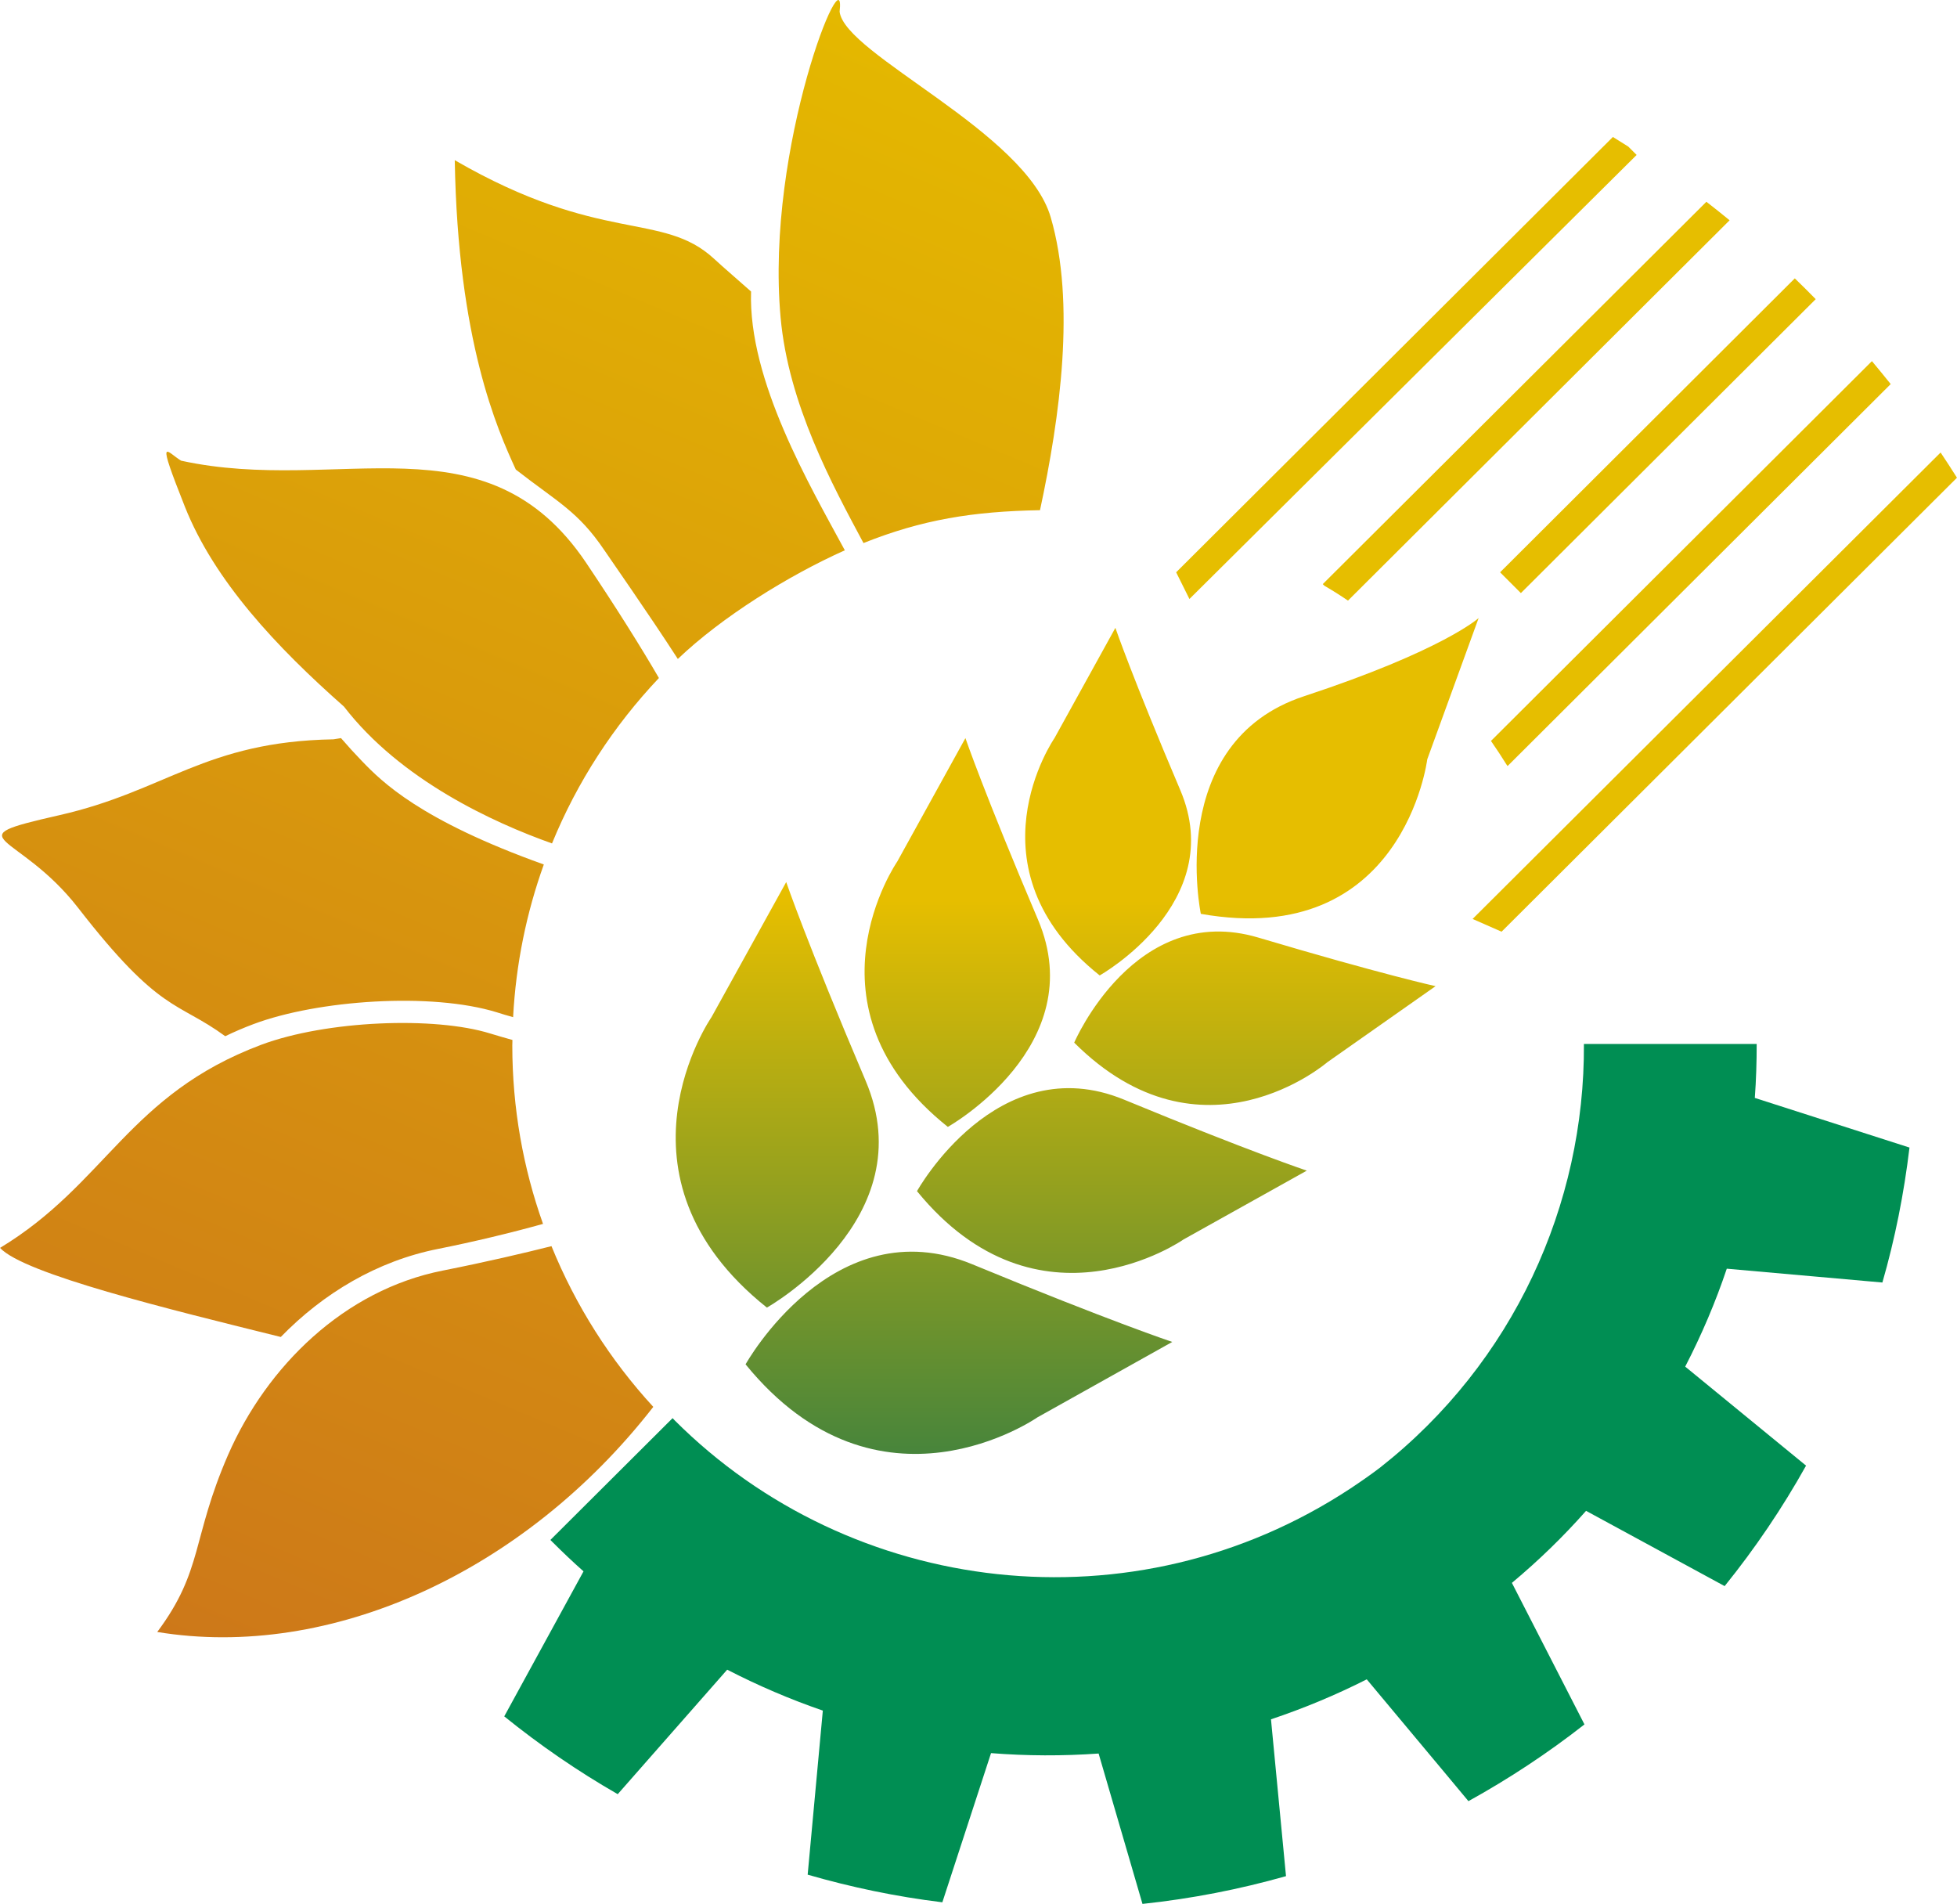
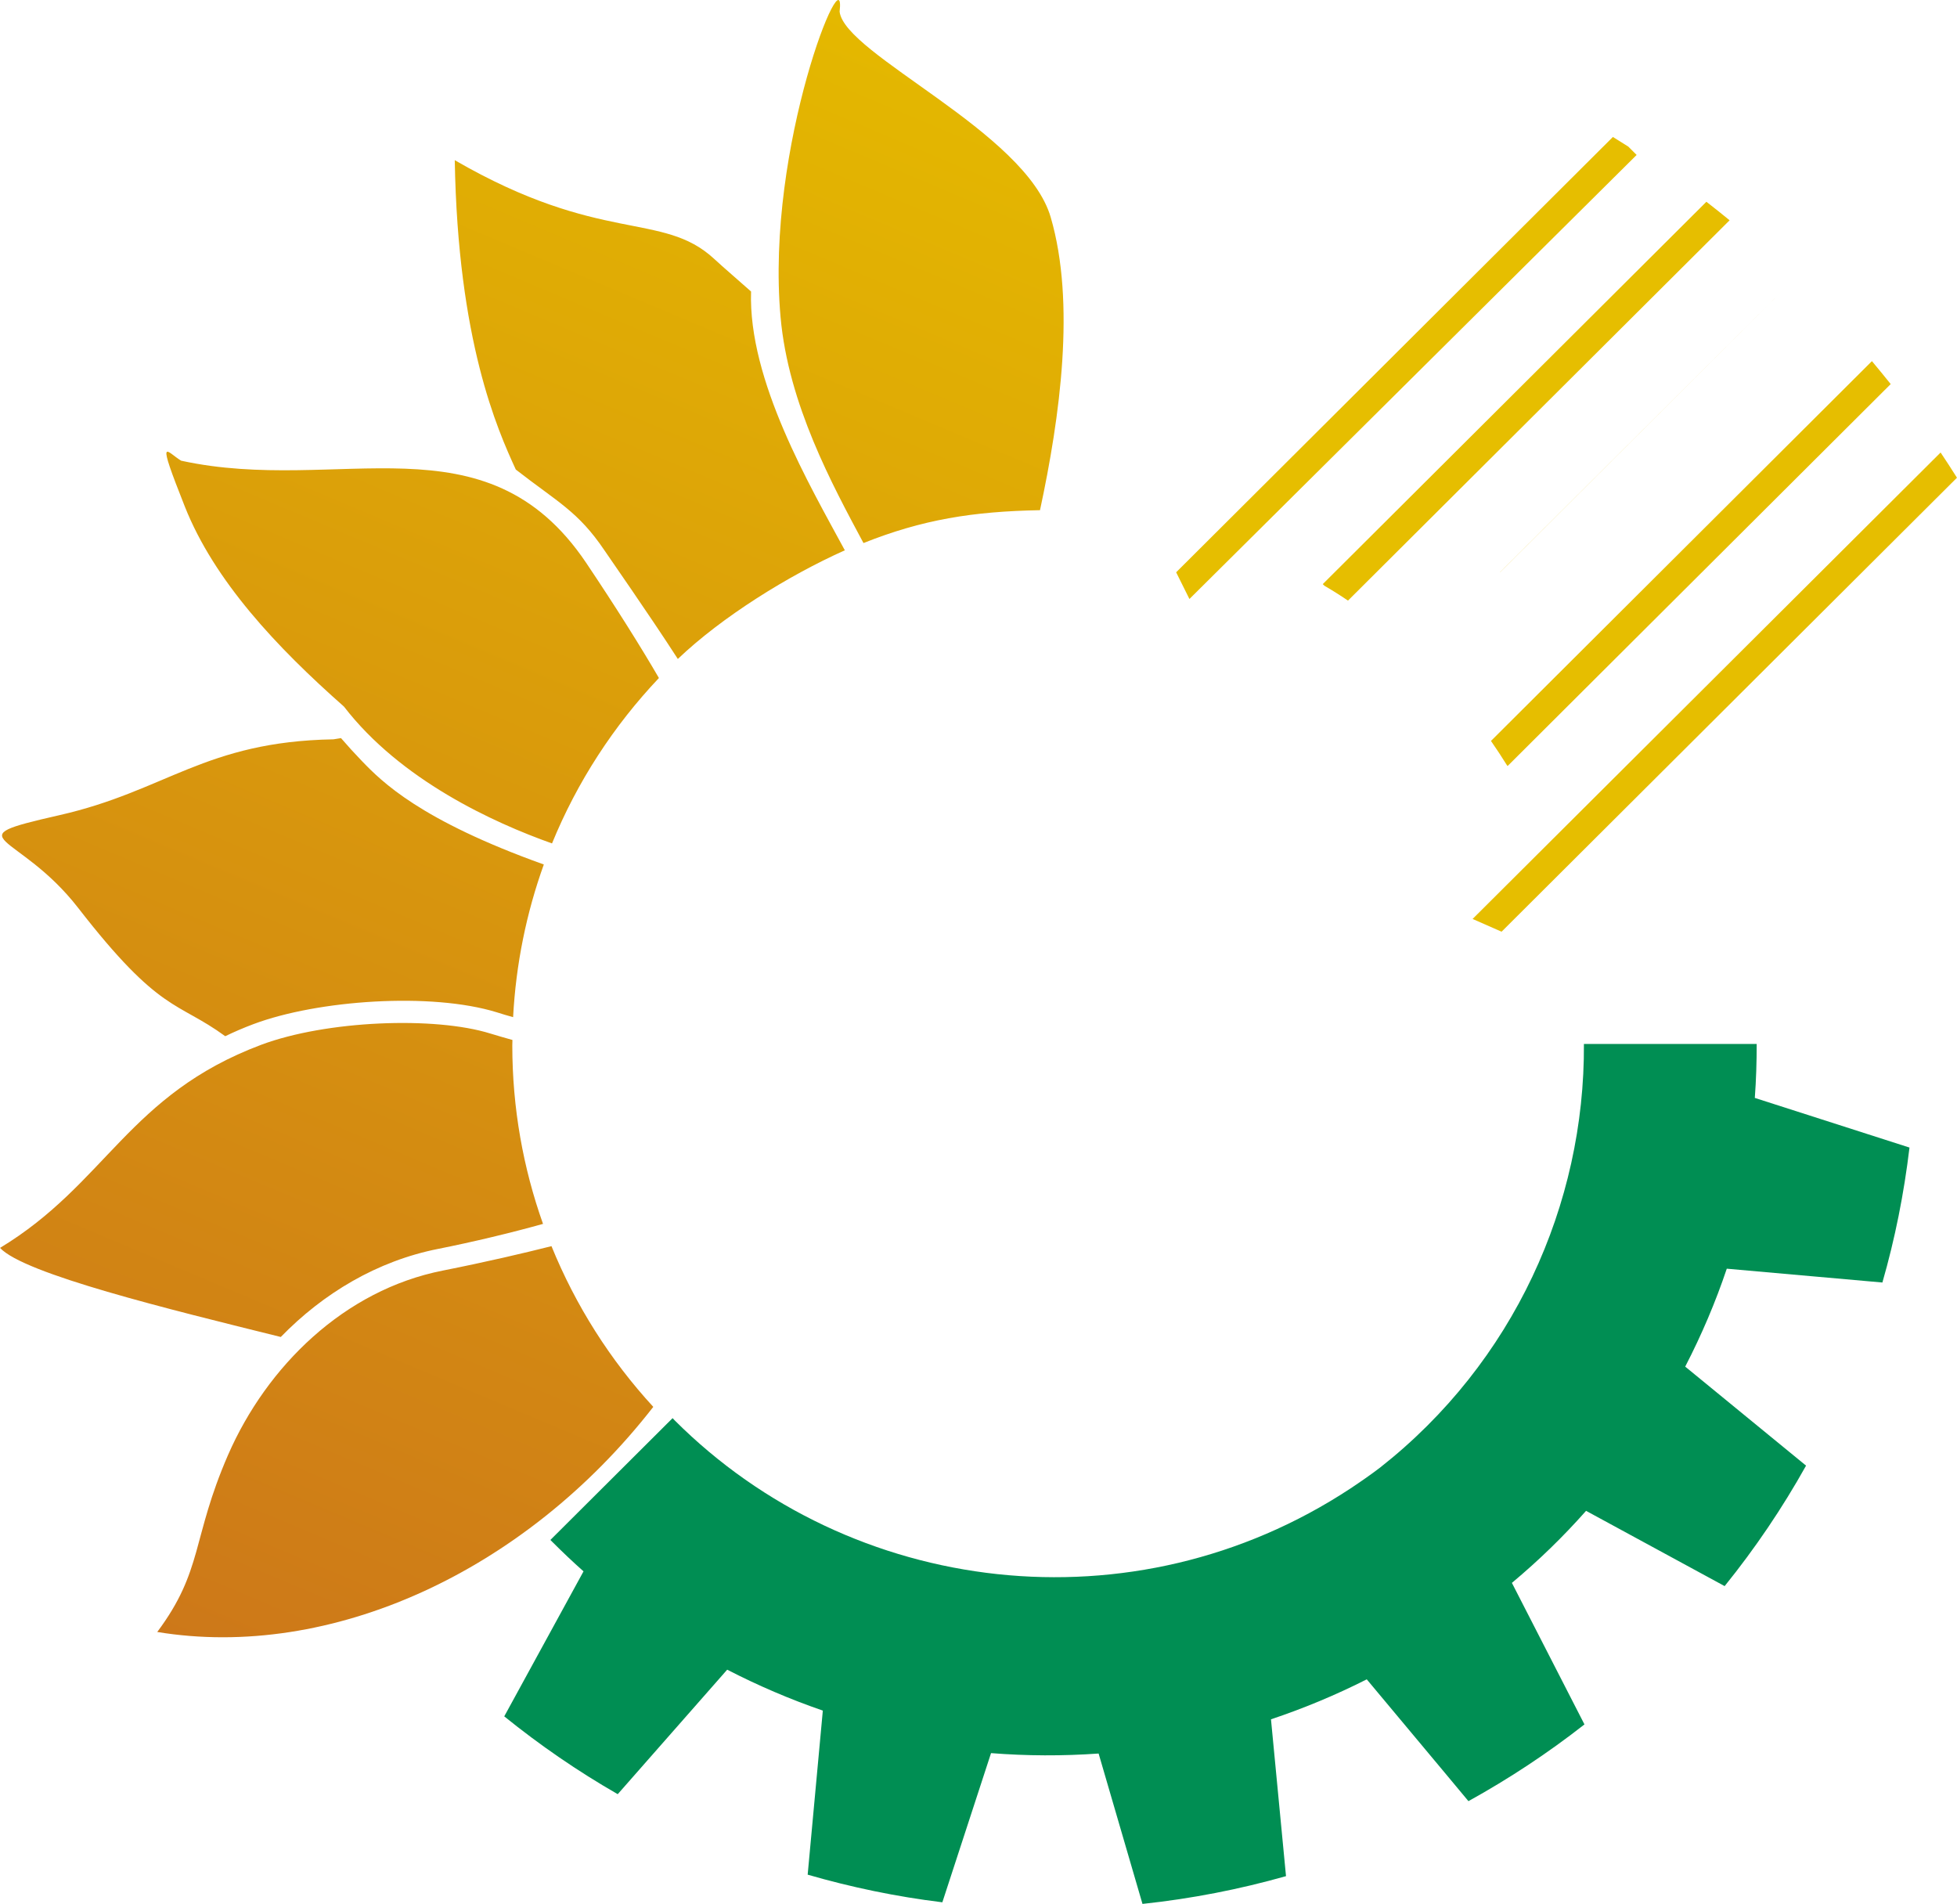
<svg xmlns="http://www.w3.org/2000/svg" xmlns:ns1="http://sodipodi.sourceforge.net/DTD/sodipodi-0.dtd" xmlns:ns2="http://www.inkscape.org/namespaces/inkscape" xml:space="preserve" width="145.892mm" height="141.917mm" style="shape-rendering:geometricPrecision; text-rendering:geometricPrecision; image-rendering:optimizeQuality; fill-rule:evenodd; clip-rule:evenodd" viewBox="0 0 14589 14192" id="svg7680" ns1:docname="azov2.svg" ns2:version="0.92.0 r15299">
  <defs id="defs7659">
    <style type="text/css" id="style7645"> .fil0 {fill:#327D43;fill-rule:nonzero} .fil1 {fill:#E6BE00;fill-rule:nonzero} .fil2 {fill:url(#id0)} .fil3 {fill:url(#id1)} </style>
    <linearGradient id="id0" gradientUnits="userSpaceOnUse" x1="1172" y1="12165" x2="6259" y2="87">
      <stop offset="0" style="stop-color:#CD7819" id="stop7647" />
      <stop offset="1" style="stop-color:#E4B800" id="stop7649" />
    </linearGradient>
    <linearGradient id="id1" gradientUnits="userSpaceOnUse" x1="7754.11" y1="11390.4" x2="7754.11" y2="4607.36">
      <stop offset="0" style="stop-color:#327D43" id="stop7652" />
      <stop offset="0.69" style="stop-color:#E6BE00" id="stop7654" />
      <stop offset="1" style="stop-color:#E6BE00" id="stop7656" />
    </linearGradient>
  </defs>
  <path class="fil0" d="m 14235,8554 c -41,344 -108,680 -202,1006 l -1160,-103 c -84,250 -188,494 -310,730 l 901,738 c -177,317 -380,617 -607,898 l -1033,-561 c -169,191 -353,370 -553,537 l 541,1055 c -272,213 -561,404 -865,572 l -154,-185 -604,-723 c -233,118 -472,217 -714,298 l 112,1169 c -346,98 -703,168 -1070,207 l -327,-1121 c -268,19 -536,18 -802,-3 l -363,1112 c -344,-42 -679,-112 -1004,-206 l 113,-1223 c -244,-84 -482,-186 -713,-305 l -816,928 c -298,-171 -580,-365 -846,-580 l 591,-1081 c -79,-70 -156,-143 -232,-219 l -15,-15 911,-908 14,15 c 1317,1317 3423,1574 5040,509 75,-50 149,-101 221,-156 994,-782 1526,-1960 1519,-3157 h 1288 c 0,134 -4,268 -14,402 z" id="path7662" ns2:connector-curvature="0" style="fill:#008e53;fill-rule:nonzero;fill-opacity:1" />
  <path class="fil1" d="m 9861,4354 2860,-2850 c 58,45 116,91 173,138 l -2845,2835 c -57,-39 -116,-76 -176,-111 z" id="path7664" ns2:connector-curvature="0" style="fill:#e6be00;fill-rule:nonzero" />
-   <path class="fil1" d="m 11183,4266 2197,-2191 c 53,51 105,103 156,155 l -2198,2191 z" id="path7666" ns2:connector-curvature="0" style="fill:#e6be00;fill-rule:nonzero" />
+   <path class="fil1" d="m 11183,4266 2197,-2191 l -2198,2191 z" id="path7666" ns2:connector-curvature="0" style="fill:#e6be00;fill-rule:nonzero" />
  <path class="fil1" d="m 8768,4266 3256,-3245 c 38,24 77,48 115,72 l 62,62 -3334,3310 z" id="path7668" ns2:connector-curvature="0" style="fill:#e6be00;fill-rule:nonzero" />
  <path class="fil1" d="m 11115,5523 2840,-2831 c 48,57 94,114 140,171 l -2856,2847 -5,-6 c -38,-61 -78,-122 -119,-181 z" id="path7670" ns2:connector-curvature="0" style="fill:#e6be00;fill-rule:nonzero" />
  <path class="fil1" d="m 10978,6850 3489,-3477 c 42,62 82,125 122,188 l -3395,3384 z" id="path7672" ns2:connector-curvature="0" style="fill:#e6be00;fill-rule:nonzero" />
  <path class="fil2" d="m 3820,7752 c -57,-16 -113,-32 -165,-48 -414,-129 -1221,-98 -1708,84 C 957,8160 793,8822 0,9302 c 179,194 1258,457 2093,664 317,-326 719,-567 1175,-657 252,-50 545,-120 780,-186 -148,-416 -229,-864 -229,-1330 0,-14 1,-27 1,-41 z M 2542,5502 v 0 c -18,3 -37,6 -56,9 -961,17 -1246,385 -2046,566 -801,182 -304,116 142,690 613,790 735,693 1097,957 68,-33 138,-63 210,-90 479,-180 1326,-239 1815,-88 40,13 81,25 121,36 21,-397 100,-780 229,-1138 -922,-330 -1208,-617 -1357,-772 -53,-55 -105,-112 -155,-170 z m 1569,3787 v 0 c -206,52 -483,117 -810,182 -735,145 -1312,713 -1601,1374 -273,628 -184,859 -528,1320 1289,212 2737,-443 3698,-1678 -320,-348 -578,-753 -759,-1198 z m 4,-3002 v 0 C 3678,6132 2986,5815 2564,5267 2061,4823 1598,4330 1378,3777 c -219,-552 -137,-409 -28,-343 1176,257 2269,-351 3018,759 223,332 413,635 544,861 -337,356 -609,773 -797,1233 z M 7833,1620 v 0 C 7648,982 6297,407 6259,87 c 53,-461 -555,1001 -440,2278 58,649 387,1251 618,1683 439,-175 816,-236 1316,-245 150,-699 266,-1545 80,-2183 z M 3845,3500 v 0 c -138,-301 -432,-958 -455,-2306 1089,630 1546,380 1931,733 80,74 176,155 278,246 -22,664 440,1449 699,1929 -422,189 -916,496 -1245,810 -214,-332 -526,-777 -548,-811 -196,-290 -347,-357 -660,-601 z" id="path7674" style="fill:url(#id0)" ns2:connector-curvature="0" />
-   <path class="fil3" d="m 7066,8400 c 0,0 1072,-603 672,-1545 -400,-941 -541,-1353 -541,-1353 l -508,920 c 0,0 -748,1081 377,1978 z m 942,-628 v 0 c 0,0 452,-1057 1373,-783 921,274 1321,362 1321,362 l -807,567 c 0,0 -933,806 -1887,-146 z m 944,-960 v 0 c 0,0 -269,-1280 769,-1622 1038,-342 1302,-583 1302,-583 l -383,1053 c 0,0 -176,1420 -1688,1152 z m -3394,3358 v 0 c 0,0 653,-1174 1690,-746 1037,428 1491,579 1491,579 l -1005,562 c 0,0 -1182,825 -2176,-395 z M 6836,8879 v 0 c 0,0 596,-1073 1544,-682 947,391 1362,529 1362,529 l -919,513 c 0,0 -1078,754 -1987,-360 z M 8198,7271 v 0 c 0,0 959,-539 601,-1381 -358,-842 -484,-1210 -484,-1210 l -454,822 c 0,0 -670,967 337,1769 z M 5717,9747 v 0 c 0,0 1174,-660 736,-1691 C 6015,7026 5861,6575 5861,6575 l -557,1007 c 0,0 -819,1183 413,2165 z" id="path7676" style="fill:url(#id1)" ns2:connector-curvature="0" />
</svg>